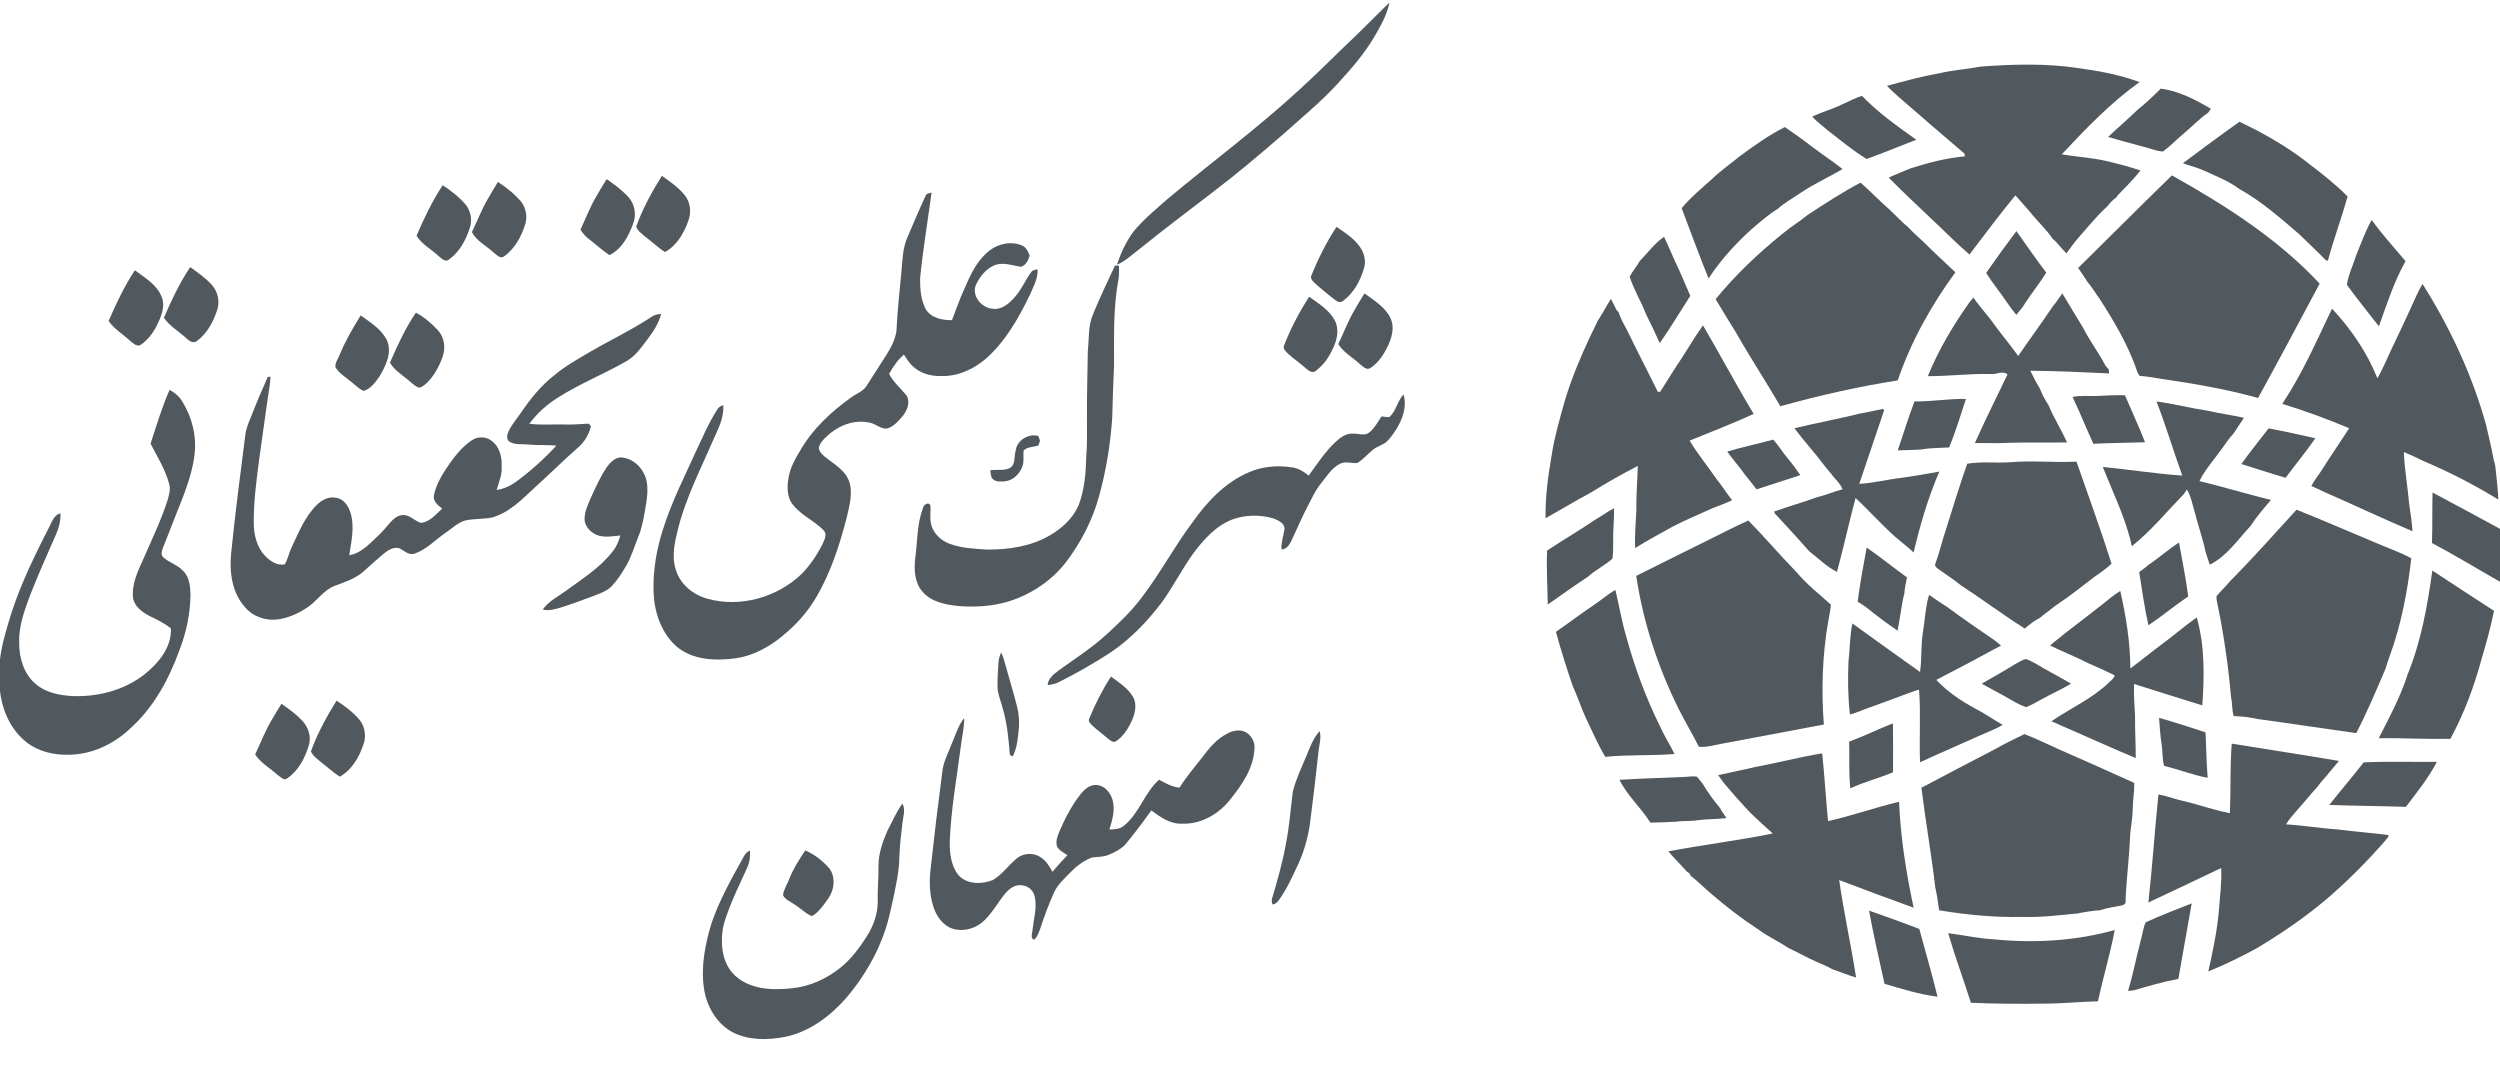
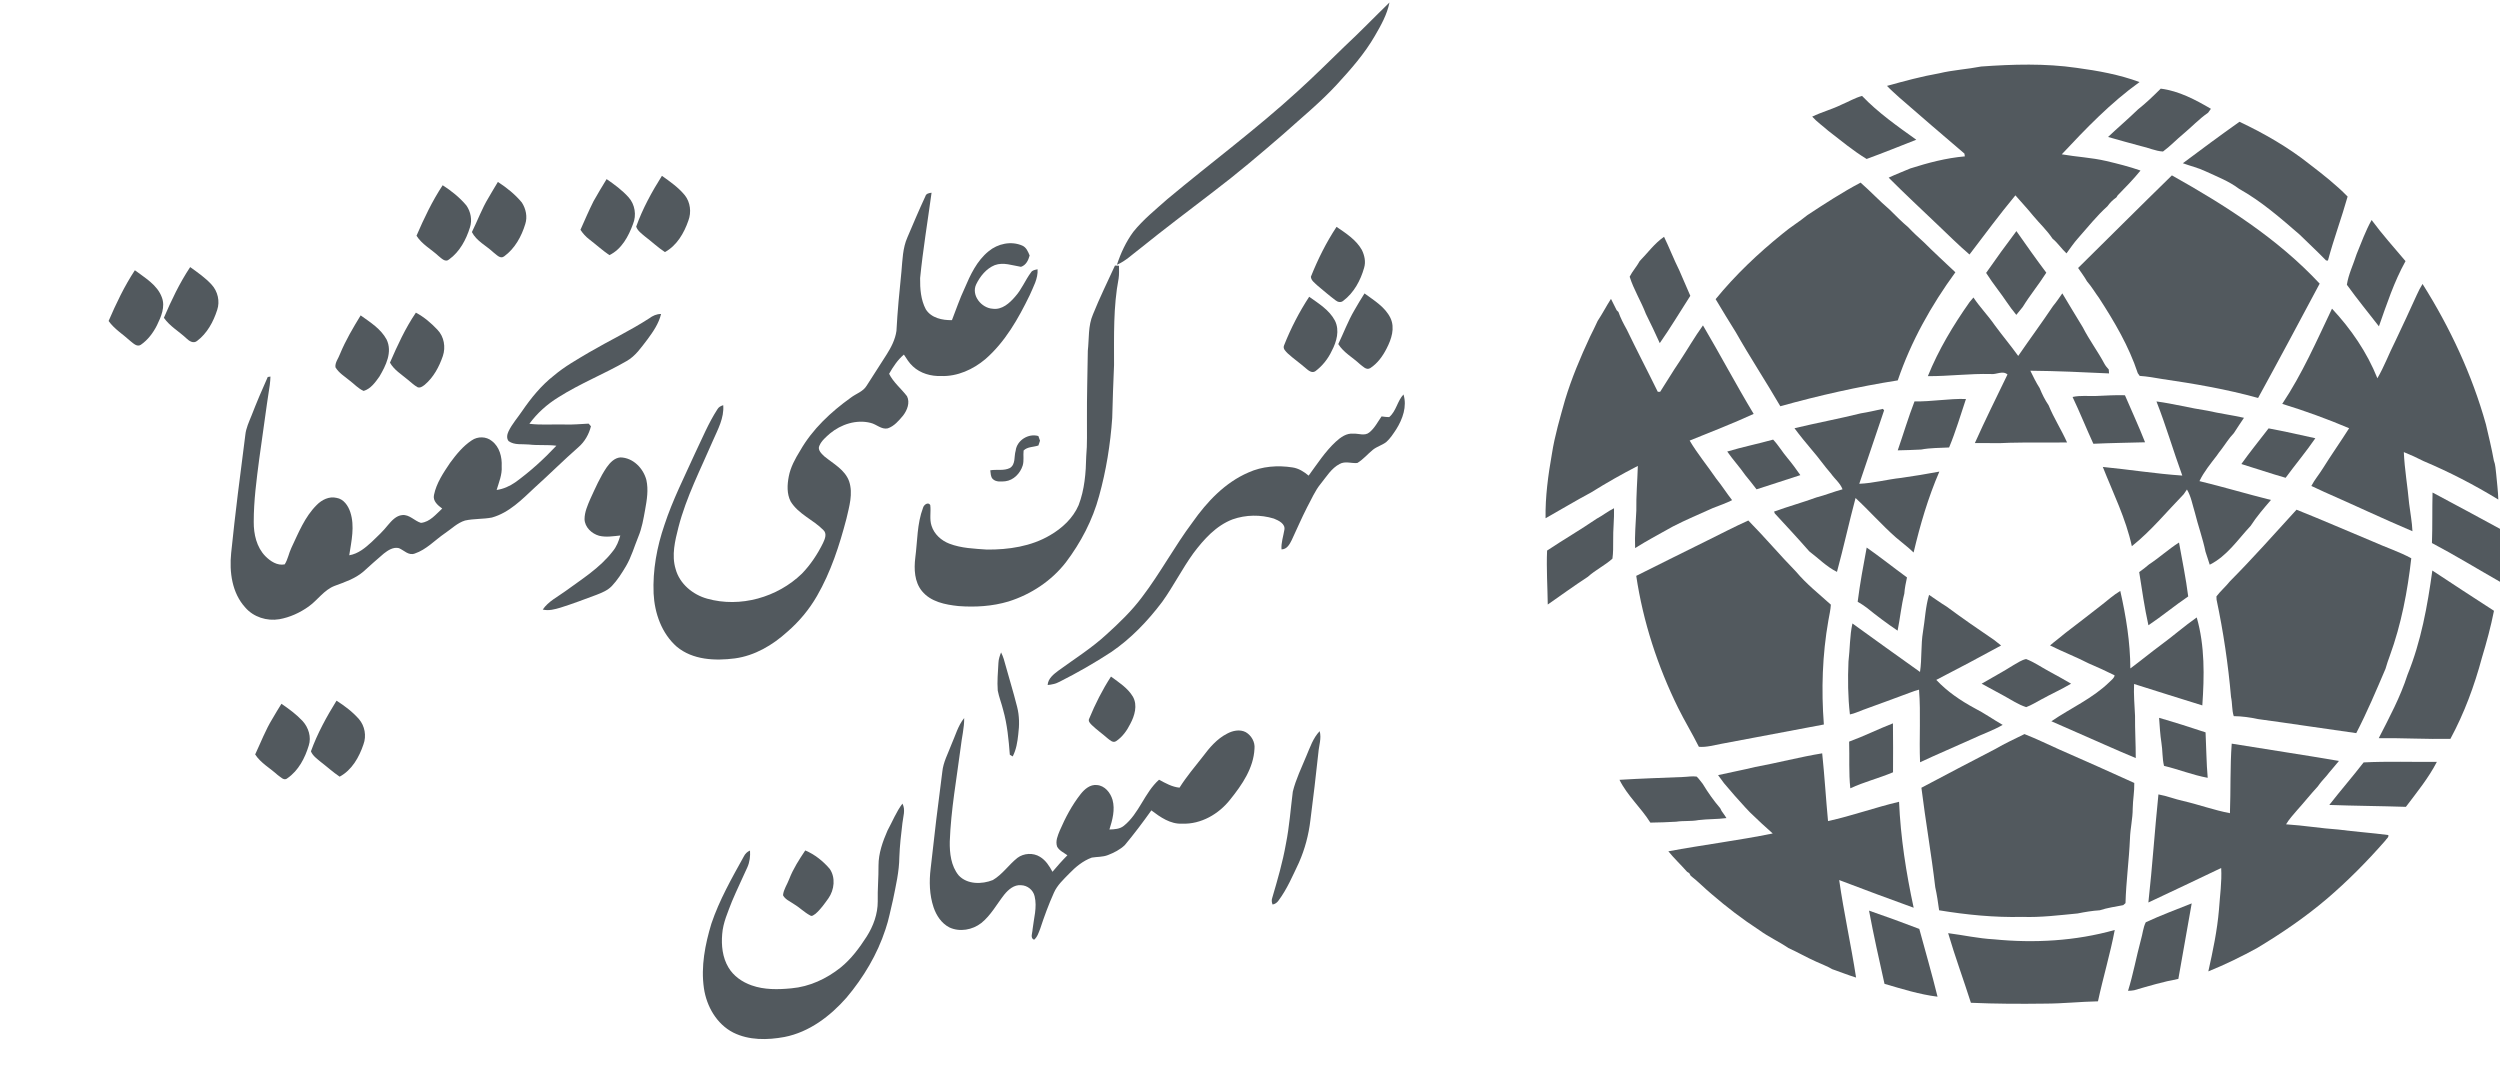
<svg xmlns="http://www.w3.org/2000/svg" width="1753pt" height="750pt" viewBox="0 0 1753 750" version="1.1">
  <g id="#52595eff">
    <path fill="#52595e" opacity="1.00" d=" M 942.69 32.68 C 953.48 22.64 963.71 12.02 974.29 1.75 C 972.64 10.17 968.36 17.73 964.10 25.07 C 956.84 37.70 947.13 48.67 937.32 59.36 C 925.79 71.84 912.60 82.58 900.01 93.92 C 883.87 107.88 867.61 121.71 850.59 134.60 C 833.45 147.75 816.18 160.76 799.36 174.33 C 794.09 178.26 789.32 183.05 783.19 185.65 C 785.86 177.48 789.55 169.55 794.64 162.61 C 801.59 153.94 810.32 146.97 818.57 139.61 C 849.09 114.11 881.12 90.41 910.45 63.51 C 921.45 53.50 932.03 43.05 942.69 32.68 Z" />
    <path fill="#52595e" opacity="1.00" d=" M 1389.19 46.64 C 1411.47 45.05 1433.99 44.37 1456.17 47.58 C 1471.10 49.61 1486.08 52.28 1500.25 57.55 C 1480.00 72.05 1462.68 90.10 1445.71 108.21 C 1456.03 110.02 1466.57 110.48 1476.80 112.87 C 1484.92 114.78 1493.04 116.82 1500.93 119.58 C 1495.95 125.73 1490.39 131.38 1484.87 137.03 C 1484.66 137.37 1484.24 138.05 1484.04 138.39 C 1481.57 140.09 1479.46 142.21 1477.73 144.63 C 1470.15 151.42 1463.87 159.45 1457.12 167.03 C 1454.13 170.35 1451.67 174.08 1449.02 177.67 C 1445.52 174.44 1442.94 170.35 1439.23 167.34 C 1435.36 161.50 1430.19 156.72 1425.73 151.36 C 1421.74 146.41 1417.36 141.79 1413.20 136.98 C 1402.03 150.46 1391.61 164.54 1381.01 178.46 C 1373.19 171.79 1365.96 164.49 1358.49 157.44 C 1347.09 146.50 1335.46 135.79 1324.33 124.57 C 1329.32 122.23 1334.47 120.26 1339.54 118.10 C 1351.98 114.14 1364.70 110.78 1377.74 109.65 C 1377.67 109.16 1377.53 108.18 1377.46 107.70 C 1362.10 94.71 1346.96 81.49 1331.75 68.34 C 1328.86 65.66 1325.87 63.08 1323.14 60.23 C 1335.24 56.88 1347.39 53.57 1359.77 51.40 C 1369.45 49.08 1379.43 48.54 1389.19 46.64 Z" />
    <path fill="#52595e" opacity="1.00" d=" M 1515.11 62.16 C 1527.79 63.74 1539.40 69.91 1550.29 76.29 C 1549.60 77.22 1548.94 78.14 1548.29 79.07 C 1541.98 83.39 1536.77 89.06 1530.90 93.93 C 1526.06 97.93 1521.74 102.54 1516.69 106.25 C 1511.38 105.95 1506.40 103.52 1501.22 102.43 C 1493.54 100.30 1485.81 98.32 1478.18 96.04 C 1485.09 89.49 1492.36 83.32 1499.18 76.70 C 1504.83 72.26 1510.01 67.22 1515.11 62.16 Z" />
    <path fill="#52595e" opacity="1.00" d=" M 1291.30 73.36 C 1296.10 71.37 1300.61 68.64 1305.67 67.26 C 1316.98 79.07 1330.45 88.50 1343.70 97.98 C 1332.11 102.52 1320.57 107.21 1308.88 111.47 C 1299.38 105.71 1290.83 98.55 1282.06 91.78 C 1278.29 88.43 1274.10 85.54 1270.71 81.78 C 1277.40 78.55 1284.63 76.66 1291.30 73.36 Z" />
    <path fill="#52595e" opacity="1.00" d=" M 1530.61 114.46 C 1543.74 104.63 1556.93 94.87 1570.32 85.39 C 1587.72 93.62 1604.57 103.28 1619.66 115.29 C 1628.86 122.35 1638.03 129.51 1646.15 137.83 C 1641.90 152.90 1636.39 167.59 1632.35 182.72 C 1632.02 182.70 1631.36 182.65 1631.03 182.62 C 1625.01 176.40 1618.64 170.52 1612.46 164.46 C 1599.06 152.86 1585.58 141.08 1570.05 132.40 C 1562.95 127.04 1554.58 123.84 1546.57 120.13 C 1541.45 117.68 1535.90 116.40 1530.61 114.46 Z" />
-     <path fill="#52595e" opacity="1.00" d=" M 1219.72 109.71 C 1229.90 102.23 1240.18 94.77 1251.52 89.11 C 1257.95 93.46 1264.28 97.96 1270.41 102.74 C 1277.49 108.15 1284.99 113.00 1292.00 118.53 C 1282.46 124.24 1272.22 128.73 1262.99 134.97 C 1257.52 138.81 1251.52 141.91 1246.55 146.43 C 1241.84 149.24 1237.65 152.84 1233.37 156.24 C 1219.89 167.58 1207.75 180.53 1198.03 195.24 C 1191.45 178.94 1185.42 162.42 1179.18 145.99 C 1185.47 138.38 1193.12 132.09 1200.45 125.52 C 1206.43 119.72 1213.31 115.00 1219.72 109.71 Z" />
    <path fill="#52595e" opacity="1.00" d=" M 1457.17 187.91 C 1479.11 166.28 1500.88 144.48 1522.94 122.97 C 1560.31 143.94 1597.14 167.33 1626.55 198.88 C 1612.26 225.68 1597.98 252.44 1583.37 279.05 C 1561.25 272.90 1538.60 269.04 1515.92 265.73 C 1510.75 264.85 1505.59 263.92 1500.36 263.58 C 1500.03 263.11 1499.36 262.16 1499.02 261.68 C 1492.80 242.85 1482.66 225.63 1471.93 209.07 C 1469.06 205.17 1466.62 200.94 1463.42 197.30 C 1461.57 194.02 1459.29 191.01 1457.17 187.91 Z" />
    <path fill="#52595e" opacity="1.00" d=" M 446.10 158.91 C 450.57 146.35 457.05 134.56 464.14 123.29 C 469.85 127.33 475.68 131.43 480.17 136.87 C 484.10 141.82 484.90 148.82 482.69 154.68 C 479.68 163.43 474.60 172.18 466.25 176.77 C 461.27 173.48 456.93 169.35 452.18 165.76 C 449.89 163.78 447.10 161.90 446.10 158.91 Z" />
    <path fill="#52595e" opacity="1.00" d=" M 425.36 125.59 C 430.84 129.37 436.26 133.34 440.74 138.32 C 445.24 143.30 446.44 150.87 443.88 157.06 C 440.73 165.66 435.91 174.78 427.29 178.90 C 422.35 175.50 417.90 171.45 413.15 167.80 C 410.72 165.97 408.70 163.66 407.01 161.15 C 410.00 154.43 412.90 147.66 416.19 141.09 C 419.20 135.89 422.16 130.67 425.36 125.59 Z" />
    <path fill="#52595e" opacity="1.00" d=" M 342.60 138.57 C 344.81 134.93 346.83 131.17 349.12 127.58 C 355.33 131.60 361.20 136.27 365.92 142.01 C 368.77 146.38 369.96 152.07 368.32 157.10 C 365.68 165.79 361.03 174.26 353.59 179.70 C 350.78 181.93 348.16 178.52 346.00 176.99 C 340.98 172.24 334.15 169.10 330.89 162.73 C 334.88 154.72 337.92 146.22 342.60 138.57 Z" />
    <path fill="#52595e" opacity="1.00" d=" M 1267.40 150.80 C 1279.58 142.82 1291.75 134.84 1304.64 128.05 C 1311.60 134.13 1317.91 140.93 1324.94 146.93 C 1329.24 151.13 1333.41 155.49 1338.04 159.34 C 1341.51 163.02 1345.22 166.46 1348.98 169.84 C 1356.18 177.05 1363.72 183.91 1371.11 190.93 C 1354.18 214.12 1339.96 239.49 1330.71 266.73 C 1302.93 271.10 1275.46 277.30 1248.37 284.86 C 1238.21 267.39 1227.08 250.50 1217.12 232.91 C 1212.25 225.29 1207.69 217.49 1203.00 209.77 C 1216.84 192.80 1232.87 177.63 1249.90 163.89 C 1255.46 159.16 1261.77 155.44 1267.40 150.80 Z" />
    <path fill="#52595e" opacity="1.00" d=" M 310.40 129.89 C 316.54 133.83 322.30 138.45 327.01 144.05 C 330.09 148.43 331.20 154.28 329.54 159.43 C 326.86 168.01 322.38 176.51 314.95 181.87 C 312.29 184.28 309.52 181.08 307.46 179.48 C 302.35 174.71 295.82 171.35 292.06 165.28 C 297.34 153.07 303.06 141.02 310.40 129.89 Z" />
    <path fill="#52595e" opacity="1.00" d=" M 648.84 137.72 C 649.39 135.66 651.39 135.39 653.21 135.14 C 650.51 155.09 647.18 174.96 645.19 195.00 C 645.09 202.40 645.64 210.20 649.17 216.87 C 652.96 222.98 660.80 224.64 667.51 224.48 C 670.41 217.07 672.93 209.51 676.33 202.30 C 680.37 192.76 684.97 182.86 693.20 176.20 C 699.62 170.84 709.06 168.79 716.85 172.23 C 719.69 173.48 720.88 176.49 721.98 179.16 C 721.09 182.47 719.43 185.97 715.91 187.10 C 709.86 186.15 703.60 183.67 697.52 185.91 C 691.56 188.35 687.25 193.73 684.50 199.38 C 680.85 207.09 688.20 216.03 696.08 216.49 C 702.64 217.40 707.95 212.53 711.88 207.93 C 716.44 202.88 718.90 196.41 722.93 191.01 C 723.91 189.37 725.87 189.21 727.55 188.82 C 727.97 195.38 724.48 201.23 722.00 207.06 C 714.06 223.41 704.83 239.74 690.95 251.82 C 682.36 259.05 671.36 264.06 659.96 263.67 C 652.84 263.91 645.38 261.85 640.11 256.89 C 637.50 254.55 635.71 251.52 633.81 248.63 C 629.44 252.34 626.24 257.16 623.45 262.11 C 626.46 268.21 631.96 272.49 636.00 277.84 C 638.23 282.34 636.12 287.58 633.32 291.30 C 630.30 294.89 627.07 298.83 622.48 300.37 C 618.10 301.35 614.59 297.48 610.52 296.54 C 600.52 293.97 589.76 297.51 581.97 303.96 C 579.18 306.44 576.12 308.94 574.59 312.45 C 573.07 315.43 576.04 318.11 578.02 320.00 C 584.34 325.21 592.48 329.32 595.41 337.52 C 598.28 346.12 595.46 355.22 593.52 363.71 C 588.63 382.41 582.60 401.03 572.90 417.85 C 567.44 427.34 560.35 435.86 552.07 443.01 C 541.78 452.35 529.25 459.78 515.29 461.67 C 501.41 463.46 485.73 462.82 474.49 453.42 C 463.95 444.14 458.98 429.94 458.31 416.18 C 457.61 399.86 460.60 383.52 465.90 368.10 C 471.61 350.67 479.96 334.29 487.48 317.60 C 492.43 307.31 496.79 296.65 503.02 287.03 C 503.88 285.44 505.46 284.63 507.13 284.12 C 507.85 293.06 503.38 301.04 499.92 308.94 C 491.30 328.95 481.21 348.48 475.73 369.67 C 473.32 379.18 470.79 389.33 473.75 399.02 C 476.55 409.38 485.80 417.02 495.91 419.80 C 519.10 426.31 545.14 418.88 562.31 402.24 C 568.37 395.96 573.26 388.60 577.10 380.78 C 578.42 377.96 580.07 374.22 577.33 371.66 C 570.23 364.41 559.85 360.55 554.40 351.61 C 551.64 346.24 551.98 339.88 553.08 334.12 C 554.33 327.55 557.59 321.64 561.06 316.02 C 569.66 300.91 582.67 288.81 596.69 278.77 C 600.30 276.00 605.16 274.63 607.63 270.55 C 612.35 263.27 616.94 255.91 621.67 248.63 C 624.89 243.57 627.73 238.06 628.59 232.06 C 629.31 218.13 630.68 204.25 632.09 190.37 C 632.84 182.32 632.93 173.97 636.27 166.45 C 640.37 156.84 644.42 147.19 648.84 137.72 Z" />
    <path fill="#52595e" opacity="1.00" d=" M 1652.45 178.22 C 1655.78 170.17 1658.70 161.90 1662.98 154.28 C 1670.38 164.32 1678.71 173.58 1686.75 183.11 C 1678.73 197.55 1673.57 213.31 1668.10 228.83 C 1660.58 219.13 1652.78 209.64 1645.63 199.67 C 1646.72 192.29 1650.23 185.37 1652.45 178.22 Z" />
    <path fill="#52595e" opacity="1.00" d=" M 937.18 159.07 C 943.75 163.55 950.86 168.08 954.89 175.18 C 956.80 179.02 957.81 183.57 956.52 187.77 C 954.02 196.65 949.37 205.29 941.89 210.92 C 940.25 212.35 938.01 211.85 936.48 210.58 C 932.11 207.30 927.97 203.72 923.78 200.22 C 922.01 198.46 919.29 196.71 919.20 194.03 C 924.07 181.84 929.93 170.04 937.18 159.07 Z" />
    <path fill="#52595e" opacity="1.00" d=" M 1392.67 191.36 C 1399.57 181.46 1406.63 171.68 1413.90 162.05 C 1420.78 171.84 1427.66 181.64 1434.87 191.20 C 1429.66 199.43 1423.42 206.95 1418.33 215.25 C 1416.79 217.07 1415.34 218.95 1413.84 220.79 C 1409.03 215.12 1405.24 208.71 1400.70 202.84 C 1397.90 199.09 1395.16 195.31 1392.67 191.36 Z" />
    <path fill="#52595e" opacity="1.00" d=" M 1149.76 183.06 C 1155.38 177.34 1160.12 170.64 1166.83 166.05 C 1170.56 173.78 1173.65 181.80 1177.48 189.48 C 1180.06 195.46 1182.68 201.43 1185.25 207.42 C 1178.11 218.49 1171.38 229.81 1163.83 240.61 C 1160.75 233.71 1157.47 226.90 1154.11 220.13 C 1150.74 211.26 1145.55 203.09 1142.72 194.03 C 1144.65 190.14 1147.71 186.91 1149.76 183.06 Z" />
    <path fill="#52595e" opacity="1.00" d=" M 781.81 186.21 C 782.74 186.24 783.68 186.28 784.63 186.33 C 784.66 189.27 784.81 192.24 784.39 195.17 C 780.57 215.19 781.19 235.68 781.17 255.96 C 780.59 268.32 780.24 280.69 779.89 293.06 C 778.61 311.54 775.66 329.96 770.69 347.81 C 766.14 364.69 757.89 380.45 747.36 394.34 C 737.26 407.36 722.85 416.83 707.20 421.75 C 695.84 425.15 683.82 425.87 672.05 424.97 C 662.86 424.01 652.63 422.02 646.48 414.47 C 641.16 407.97 640.85 399.05 641.80 391.09 C 643.33 379.41 643.00 367.29 647.21 356.13 C 647.70 354.02 650.79 351.65 652.30 354.13 C 652.90 358.96 651.62 364.00 653.21 368.71 C 655.05 374.57 660.02 379.04 665.65 381.21 C 674.04 384.44 683.15 384.73 692.01 385.36 C 707.23 385.47 723.01 383.17 736.30 375.31 C 744.77 370.40 752.40 363.34 756.32 354.23 C 760.51 343.36 761.44 331.55 761.66 320.00 C 762.48 311.35 762.08 302.66 762.17 293.99 C 762.07 277.97 762.57 261.96 762.78 245.94 C 763.74 237.42 762.88 228.44 766.41 220.41 C 771.07 208.80 776.61 197.58 781.81 186.21 Z" />
    <path fill="#52595e" opacity="1.00" d=" M 114.92 222.84 C 120.18 210.54 125.94 198.44 133.35 187.28 C 138.61 191.06 144.00 194.79 148.40 199.60 C 152.69 204.26 154.35 211.31 152.29 217.34 C 149.62 225.65 145.22 233.82 138.11 239.12 C 135.62 241.09 132.66 239.16 130.78 237.33 C 125.57 232.40 119.08 228.83 114.92 222.84 Z" />
    <path fill="#52595e" opacity="1.00" d=" M 76.15 225.08 C 81.45 212.80 87.20 200.69 94.57 189.50 C 101.65 194.85 110.32 199.75 113.50 208.53 C 116.03 215.18 112.96 222.10 110.07 228.07 C 107.40 233.40 103.68 238.37 98.74 241.77 C 96.11 243.47 93.58 240.84 91.63 239.32 C 86.47 234.57 80.28 230.86 76.15 225.08 Z" />
    <path fill="#52595e" opacity="1.00" d=" M 1694.69 206.69 C 1695.81 204.06 1697.21 201.57 1698.69 199.12 C 1717.95 229.67 1733.41 262.74 1743.13 297.57 C 1745.08 305.98 1747.15 314.37 1748.67 322.87 C 1749.87 325.93 1749.92 329.25 1750.34 332.48 C 1750.88 338.41 1751.64 344.33 1751.81 350.29 C 1735.04 340.01 1717.50 330.96 1699.38 323.32 C 1694.88 320.99 1690.25 318.90 1685.56 317.01 C 1686.08 329.09 1688.21 341.06 1689.28 353.11 C 1690.05 359.57 1691.34 365.98 1691.61 372.50 C 1670.81 363.67 1650.37 353.99 1629.68 344.91 C 1626.69 343.52 1623.69 342.14 1620.72 340.75 C 1622.95 336.43 1626.14 332.72 1628.69 328.60 C 1634.66 319.03 1641.17 309.81 1647.21 300.27 C 1631.87 293.78 1616.22 288.09 1600.31 283.19 C 1614.29 262.22 1624.41 239.10 1635.20 216.42 C 1648.51 230.67 1659.78 247.07 1667.02 265.24 C 1671.84 257.02 1675.12 248.02 1679.44 239.54 C 1684.56 228.61 1689.78 217.72 1694.69 206.69 Z" />
    <path fill="#52595e" opacity="1.00" d=" M 949.64 217.64 C 951.96 213.65 954.26 209.63 956.79 205.75 C 963.49 210.67 971.24 215.25 974.98 222.98 C 978.30 230.01 975.66 237.86 972.32 244.32 C 969.61 249.69 965.91 254.84 960.80 258.14 C 957.99 259.80 955.61 256.80 953.53 255.32 C 948.52 250.61 942.11 247.24 938.40 241.27 C 942.18 233.41 945.21 225.18 949.64 217.64 Z" />
    <path fill="#52595e" opacity="1.00" d=" M 1439.57 214.63 C 1441.95 211.81 1443.96 208.71 1446.10 205.71 C 1450.81 213.68 1455.67 221.57 1460.46 229.50 C 1465.00 238.43 1471.06 246.48 1475.76 255.33 C 1476.54 256.71 1477.60 257.89 1478.66 259.09 C 1478.73 260.00 1478.79 260.92 1478.86 261.84 C 1460.48 260.96 1442.07 260.12 1423.67 259.95 C 1425.69 264.08 1427.69 268.23 1430.19 272.11 C 1431.89 276.32 1433.91 280.43 1436.49 284.19 C 1440.14 293.19 1445.49 301.37 1449.42 310.25 C 1435.98 310.43 1422.55 310.12 1409.12 310.47 C 1401.01 311.01 1392.89 310.53 1384.77 310.68 C 1392.02 294.46 1399.95 278.56 1407.66 262.57 C 1404.20 259.60 1399.90 262.79 1395.97 262.27 C 1381.21 261.88 1366.55 263.84 1351.81 263.76 C 1359.28 245.29 1369.59 228.10 1381.05 211.85 C 1381.93 210.75 1382.84 209.68 1383.77 208.61 C 1388.35 215.47 1394.16 221.39 1398.83 228.18 C 1404.15 235.41 1409.92 242.30 1415.18 249.58 C 1423.21 237.86 1431.66 226.43 1439.57 214.63 Z" />
    <path fill="#52595e" opacity="1.00" d=" M 918.00 208.09 C 924.67 212.85 932.16 217.39 936.08 224.88 C 939.45 231.71 937.25 239.60 933.87 245.96 C 931.26 251.58 927.28 256.59 922.32 260.29 C 919.95 261.91 917.46 259.79 915.71 258.29 C 911.61 254.69 907.10 251.59 903.07 247.93 C 901.61 246.43 899.37 244.56 900.37 242.22 C 905.08 230.28 910.98 218.84 918.00 208.09 Z" />
    <path fill="#52595e" opacity="1.00" d=" M 1120.27 225.04 C 1123.61 220.02 1126.35 214.63 1129.62 209.57 C 1130.99 212.20 1132.29 214.88 1133.61 217.54 C 1133.91 217.84 1134.53 218.43 1134.84 218.73 C 1136.31 223.03 1138.45 227.08 1140.67 231.04 C 1147.72 245.69 1155.27 260.10 1162.42 274.70 C 1162.84 274.71 1163.68 274.74 1164.09 274.75 C 1168.69 267.72 1172.91 260.46 1177.65 253.53 C 1183.21 245.12 1188.22 236.35 1194.12 228.16 C 1206.22 248.70 1217.37 269.80 1229.67 290.23 C 1214.94 297.01 1199.79 302.83 1184.78 308.94 C 1190.31 318.27 1197.28 326.64 1203.39 335.59 C 1207.35 340.45 1210.67 345.78 1214.55 350.71 C 1210.22 352.91 1205.59 354.46 1201.08 356.24 C 1191.71 360.49 1182.20 364.44 1173.05 369.16 C 1164.17 374.12 1155.18 378.90 1146.55 384.31 C 1146.15 375.54 1147.00 366.79 1147.39 358.04 C 1147.22 347.58 1148.15 337.14 1148.45 326.69 C 1137.29 332.42 1126.36 338.64 1115.72 345.28 C 1104.91 351.04 1094.44 357.41 1083.75 363.39 C 1083.50 348.23 1085.57 333.17 1088.19 318.28 C 1090.19 305.41 1093.93 292.90 1097.43 280.37 C 1102.03 265.17 1108.22 250.51 1114.92 236.13 C 1116.81 232.48 1118.51 228.74 1120.27 225.04 Z" />
    <path fill="#52595e" opacity="1.00" d=" M 291.62 219.23 C 297.33 222.25 302.35 226.55 306.76 231.24 C 311.39 236.04 312.64 243.43 310.52 249.66 C 307.94 257.22 303.98 264.61 297.79 269.83 C 296.39 270.87 294.57 272.31 292.74 271.49 C 290.21 270.06 288.13 267.98 285.87 266.19 C 281.48 262.50 276.34 259.41 273.44 254.28 C 278.70 242.20 284.20 230.16 291.62 219.23 Z" />
    <path fill="#52595e" opacity="1.00" d=" M 455.26 223.21 C 457.67 221.41 460.47 220.12 463.54 220.17 C 461.95 226.83 458.02 232.54 454.01 237.96 C 449.68 243.55 445.65 249.68 439.32 253.21 C 423.72 262.23 406.82 268.87 391.59 278.55 C 383.70 283.41 376.66 289.66 371.20 297.16 C 379.41 298.17 387.72 297.43 395.97 297.66 C 401.58 297.88 407.16 297.30 412.76 297.05 C 413.16 297.51 413.97 298.43 414.37 298.89 C 412.97 304.53 409.98 309.79 405.55 313.60 C 395.10 322.75 385.28 332.60 374.95 341.88 C 366.01 350.23 357.05 359.51 344.90 362.90 C 338.69 364.09 332.26 363.63 326.08 364.99 C 320.64 366.65 316.58 370.87 311.95 373.95 C 304.95 378.73 298.99 385.42 290.78 388.16 C 286.46 389.72 283.34 385.88 279.73 384.36 C 275.76 383.38 272.12 385.83 269.13 388.15 C 264.22 392.24 259.54 396.60 254.76 400.85 C 249.00 405.78 241.70 408.20 234.71 410.79 C 227.20 413.63 222.75 420.80 216.39 425.32 C 210.26 429.68 203.22 432.90 195.79 434.21 C 187.13 435.65 177.73 432.69 171.97 425.96 C 162.66 415.77 160.75 401.10 162.08 387.86 C 164.91 360.21 168.43 332.62 172.01 305.05 C 172.49 300.24 174.59 295.84 176.37 291.41 C 179.91 282.28 183.72 273.26 187.75 264.34 C 188.22 264.27 189.16 264.12 189.64 264.05 C 189.54 266.03 189.46 268.02 189.16 269.99 C 186.47 287.20 184.31 304.49 181.79 321.72 C 179.88 336.40 177.90 351.13 177.92 365.95 C 177.86 374.54 179.91 383.74 186.11 390.04 C 189.62 393.55 194.41 396.77 199.63 395.74 C 201.87 392.23 202.50 387.98 204.27 384.25 C 209.28 373.71 213.65 362.44 222.10 354.08 C 225.64 350.47 230.79 347.85 235.94 349.10 C 241.00 349.88 244.14 354.62 245.63 359.13 C 248.87 368.99 246.41 379.42 244.89 389.36 C 251.23 388.32 256.25 384.06 260.81 379.84 C 264.74 376.10 268.73 372.37 272.10 368.10 C 274.71 365.05 277.76 361.59 282.01 361.17 C 287.11 360.64 290.59 365.27 295.17 366.64 C 301.52 366.01 305.67 360.59 310.08 356.60 C 307.03 354.36 303.33 351.31 304.32 347.03 C 306.01 338.72 310.92 331.51 315.58 324.57 C 319.92 318.69 324.63 312.82 330.80 308.77 C 334.96 305.89 340.93 305.95 344.87 309.21 C 350.30 313.28 352.11 320.52 351.78 327.01 C 352.20 332.78 349.84 338.16 348.24 343.57 C 352.97 342.91 357.38 340.92 361.28 338.22 C 371.74 330.66 381.31 321.94 390.14 312.54 C 383.75 311.71 377.29 312.45 370.89 311.69 C 366.15 311.21 360.78 312.29 356.66 309.32 C 355.02 307.37 355.57 304.59 356.57 302.48 C 359.06 297.25 362.99 292.92 366.19 288.13 C 372.48 278.96 379.60 270.21 388.41 263.34 C 395.94 256.94 404.60 252.14 413.05 247.10 C 427.01 238.94 441.67 232.01 455.26 223.21 Z" />
    <path fill="#52595e" opacity="1.00" d=" M 238.42 248.20 C 242.32 238.71 247.56 229.89 252.89 221.15 C 259.57 225.95 267.07 230.60 271.07 238.05 C 275.34 246.85 270.56 256.38 266.05 264.02 C 263.18 268.05 259.95 272.67 254.99 274.12 C 251.20 272.49 248.43 269.28 245.17 266.85 C 241.68 263.97 237.58 261.52 235.22 257.54 C 234.80 254.16 237.35 251.27 238.42 248.20 Z" />
-     <path fill="#52595e" opacity="1.00" d=" M 118.92 273.38 C 122.45 275.29 125.66 277.88 127.72 281.38 C 134.68 292.46 138.06 305.93 136.37 318.97 C 134.45 335.27 127.43 350.29 121.60 365.44 C 119.24 371.78 116.60 378.02 114.18 384.33 C 113.46 386.31 112.59 388.93 114.37 390.64 C 118.39 394.49 124.19 395.86 128.05 399.95 C 132.81 404.22 133.46 411.04 133.57 417.05 C 133.39 430.28 130.69 443.43 125.88 455.74 C 118.40 476.60 107.37 496.74 90.54 511.52 C 79.30 521.93 64.48 528.88 49.03 529.20 C 38.32 529.62 27.07 527.18 18.54 520.42 C 7.56 511.80 1.46 498.09 0.00 484.44 L 0.00 462.29 C 1.36 450.99 4.85 440.08 8.19 429.25 C 14.97 408.54 24.62 388.95 34.46 369.56 C 36.46 365.88 37.82 361.12 42.38 359.90 C 42.64 365.14 41.29 370.30 39.14 375.05 C 32.85 389.19 26.63 403.37 20.95 417.77 C 17.03 428.43 12.98 439.46 13.46 451.00 C 13.43 461.57 16.85 472.87 25.24 479.80 C 32.35 485.82 41.92 487.58 50.97 488.09 C 70.28 488.80 90.38 483.11 104.82 469.87 C 113.16 462.45 120.36 452.30 119.84 440.64 C 115.36 437.00 110.16 434.47 104.98 432.00 C 99.80 429.32 94.21 425.34 93.27 419.15 C 92.24 408.84 97.21 399.34 101.30 390.23 C 106.90 377.32 113.05 364.61 117.34 351.18 C 118.37 347.60 119.61 343.83 118.82 340.08 C 116.20 329.69 110.45 320.54 105.58 311.12 C 109.70 298.43 113.52 285.60 118.92 273.38 Z" />
    <path fill="#52595e" opacity="1.00" d=" M 1470.05 277.65 C 1476.69 277.39 1483.35 276.92 1490.01 277.15 C 1494.70 288.15 1499.77 298.99 1504.12 310.13 C 1492.03 310.48 1479.94 310.61 1467.86 311.17 C 1462.86 300.29 1458.42 289.16 1453.28 278.36 C 1458.78 277.12 1464.45 277.89 1470.05 277.65 Z" />
    <path fill="#52595e" opacity="1.00" d=" M 974.14 292.44 C 979.07 288.27 979.77 281.22 984.13 276.59 C 986.72 285.03 983.54 293.86 979.04 301.03 C 976.93 304.18 974.88 307.47 972.01 309.99 C 969.09 312.21 965.40 313.14 962.55 315.47 C 958.89 318.47 955.83 322.23 951.73 324.66 C 947.62 325.03 943.20 323.15 939.36 325.34 C 933.57 328.34 930.15 334.22 926.16 339.13 C 922.05 344.07 919.65 350.05 916.58 355.62 C 912.72 363.19 909.36 370.99 905.77 378.68 C 904.27 381.66 902.45 385.19 898.60 385.24 C 898.24 380.61 899.84 376.19 900.57 371.68 C 901.55 367.30 896.56 364.97 893.24 363.63 C 883.91 360.76 873.54 360.92 864.33 364.16 C 852.71 368.57 844.14 378.17 836.85 387.86 C 828.91 398.84 822.82 411.02 814.93 422.03 C 804.83 435.42 793.07 447.77 779.15 457.24 C 767.51 464.84 755.43 471.76 743.02 478.02 C 740.43 479.44 737.52 480.06 734.61 480.34 C 734.91 475.71 738.80 472.79 742.18 470.22 C 753.53 461.93 765.53 454.43 775.89 444.86 C 784.80 436.79 793.53 428.41 800.75 418.74 C 813.57 401.93 823.52 383.15 836.20 366.23 C 846.31 351.85 858.97 338.38 875.39 331.31 C 885.02 326.93 895.94 326.14 906.30 327.76 C 910.60 328.39 914.35 330.77 917.62 333.51 C 923.64 325.30 929.20 316.60 936.73 309.66 C 940.07 306.58 944.22 303.60 949.03 304.09 C 952.71 303.88 956.99 305.90 960.16 303.22 C 963.90 300.25 966.05 295.84 968.76 291.99 C 970.53 292.20 972.32 292.50 974.14 292.44 Z" />
    <path fill="#52595e" opacity="1.00" d=" M 1342.45 281.46 C 1354.52 281.70 1366.46 279.41 1378.53 279.77 C 1374.72 291.12 1371.32 302.69 1366.71 313.77 C 1360.16 314.11 1353.55 314.00 1347.09 315.22 C 1341.62 315.58 1336.15 315.60 1330.69 315.78 C 1334.64 304.36 1338.10 292.74 1342.45 281.46 Z" />
    <path fill="#52595e" opacity="1.00" d=" M 1512.11 281.49 C 1524.13 283.10 1535.89 286.20 1547.88 287.98 C 1556.36 289.92 1565.00 291.06 1573.48 292.96 C 1571.16 296.58 1568.61 300.04 1566.38 303.71 C 1562.90 307.28 1560.34 311.60 1557.32 315.54 C 1556.30 316.76 1555.37 318.04 1554.50 319.36 C 1550.10 325.12 1545.39 330.78 1542.25 337.36 C 1559.06 341.43 1575.62 346.40 1592.39 350.58 C 1587.40 356.41 1582.33 362.23 1578.18 368.70 C 1569.17 378.31 1561.62 389.93 1549.46 395.97 C 1548.39 392.97 1547.61 389.88 1546.51 386.91 C 1544.59 377.51 1541.26 368.49 1538.98 359.19 C 1537.32 353.82 1536.40 348.12 1533.49 343.23 C 1532.71 344.33 1531.95 345.43 1531.22 346.54 C 1519.26 358.85 1508.33 372.26 1494.85 383.00 C 1490.66 363.60 1481.72 345.78 1474.49 327.42 C 1493.08 329.23 1511.57 332.21 1530.22 333.47 C 1523.95 316.23 1518.82 298.56 1512.11 281.49 Z" />
    <path fill="#52595e" opacity="1.00" d=" M 1304.78 289.84 C 1309.98 289.02 1315.12 287.81 1320.27 286.70 C 1320.49 286.95 1320.92 287.45 1321.14 287.71 C 1315.43 304.91 1309.46 322.03 1303.72 339.23 C 1313.64 338.83 1323.26 336.15 1333.11 335.10 C 1342.05 333.79 1350.98 332.39 1359.87 330.69 C 1351.98 348.95 1346.39 368.09 1341.82 387.42 C 1337.93 383.60 1333.50 380.41 1329.40 376.85 C 1319.51 368.12 1310.78 358.16 1301.11 349.21 C 1296.52 366.42 1292.74 383.83 1288.08 401.01 C 1280.76 397.40 1275.09 391.45 1268.65 386.60 C 1260.76 377.59 1252.59 368.79 1244.47 360.00 C 1244.35 359.68 1244.10 359.04 1243.98 358.72 C 1253.77 355.15 1263.84 352.39 1273.63 348.81 C 1279.84 347.22 1285.79 344.76 1291.99 343.11 C 1290.37 338.74 1286.50 335.85 1283.91 332.11 C 1279.19 326.77 1275.20 320.85 1270.49 315.50 C 1266.30 310.52 1262.14 305.52 1258.29 300.27 C 1273.73 296.57 1289.37 293.66 1304.78 289.84 Z" />
    <path fill="#52595e" opacity="1.00" d=" M 1571.63 325.38 C 1577.70 316.82 1584.37 308.71 1590.74 300.37 C 1601.72 302.42 1612.62 304.87 1623.52 307.30 C 1616.98 316.84 1609.51 325.71 1602.68 335.03 C 1592.25 332.07 1582.00 328.53 1571.63 325.38 Z" />
    <path fill="#52595e" opacity="1.00" d=" M 712.19 316.02 C 713.01 308.75 721.19 303.67 728.11 305.76 C 728.48 306.84 728.86 307.93 729.26 309.02 C 728.87 310.13 728.50 311.25 728.14 312.37 C 724.70 313.57 720.45 313.17 717.75 315.90 C 717.36 319.39 718.14 322.99 717.12 326.41 C 715.40 331.88 710.77 336.77 704.88 337.47 C 701.95 337.68 698.44 338.14 696.13 335.88 C 694.53 334.28 694.72 331.83 694.38 329.77 C 698.94 329.01 703.89 330.30 708.17 328.16 C 712.30 325.55 710.93 320.07 712.19 316.02 Z" />
    <path fill="#52595e" opacity="1.00" d=" M 1211.13 316.62 C 1221.73 313.42 1232.63 311.24 1243.31 308.25 C 1247.15 312.29 1249.91 317.17 1253.55 321.39 C 1256.71 325.15 1259.58 329.14 1262.40 333.16 C 1252.20 336.60 1241.89 339.70 1231.69 343.12 C 1229.22 339.75 1226.53 336.57 1223.92 333.33 C 1219.92 327.56 1215.14 322.38 1211.13 316.62 Z" />
    <path fill="#52595e" opacity="1.00" d=" M 425.48 327.59 C 427.77 324.39 430.86 321.06 435.03 320.74 C 443.87 320.91 451.07 328.31 453.23 336.52 C 454.78 343.41 453.61 350.51 452.37 357.35 C 451.21 363.80 450.12 370.33 447.57 376.40 C 444.75 383.29 442.73 390.54 438.94 396.99 C 436.00 401.93 432.91 406.86 428.92 411.02 C 426.01 414.03 422.04 415.62 418.22 417.11 C 409.87 420.21 401.55 423.40 393.05 426.06 C 389.02 427.26 384.77 428.44 380.57 427.43 C 384.52 421.62 391.02 418.52 396.53 414.47 C 408.17 405.95 420.73 398.16 429.65 386.58 C 432.33 383.39 433.84 379.45 434.97 375.49 C 430.04 375.98 424.96 376.88 420.08 375.67 C 414.89 374.20 410.07 369.71 409.88 364.07 C 409.89 359.05 412.00 354.38 413.93 349.85 C 417.44 342.27 420.74 334.52 425.48 327.59 Z" />
-     <path fill="#52595e" opacity="1.00" d=" M 1379.41 325.18 C 1389.52 323.41 1399.84 324.86 1410.03 324.08 C 1425.35 322.80 1440.70 324.51 1456.03 323.68 C 1464.30 347.51 1473.03 371.21 1480.63 395.27 C 1476.77 398.92 1472.33 401.85 1468.02 404.92 C 1460.22 410.84 1452.63 417.06 1444.46 422.48 C 1440.89 424.88 1437.57 427.62 1434.16 430.23 C 1432.84 431.14 1431.60 432.15 1430.44 433.23 C 1426.48 435.12 1423.12 437.98 1419.74 440.73 C 1404.46 431.05 1389.95 420.22 1374.83 410.31 C 1369.95 406.40 1364.76 402.91 1359.62 399.36 C 1358.39 398.38 1356.15 397.06 1357.10 395.17 C 1360.03 387.33 1361.77 379.12 1364.54 371.22 C 1369.35 355.83 1374.05 340.38 1379.41 325.18 Z" />
    <path fill="#52595e" opacity="1.00" d=" M 1705.70 345.36 C 1721.52 353.75 1737.26 362.28 1753.00 370.83 L 1753.00 407.95 C 1737.09 398.91 1721.48 389.30 1705.28 380.78 C 1705.70 368.98 1705.40 357.16 1705.70 345.36 Z" />
    <path fill="#52595e" opacity="1.00" d=" M 1119.47 363.80 C 1123.69 361.53 1127.46 358.52 1131.75 356.37 C 1131.96 363.91 1131.02 371.44 1131.16 378.99 C 1131.16 383.23 1131.23 387.51 1130.64 391.72 C 1125.34 396.51 1118.73 399.61 1113.44 404.43 C 1103.89 410.67 1094.64 417.37 1085.29 423.90 C 1085.12 411.28 1084.28 398.68 1084.82 386.06 C 1096.24 378.44 1108.14 371.55 1119.47 363.80 Z" />
    <path fill="#52595e" opacity="1.00" d=" M 1563.64 407.60 C 1579.74 391.40 1594.94 374.23 1610.32 357.40 C 1628.40 364.59 1646.23 372.43 1664.21 379.89 C 1673.01 383.87 1682.28 386.83 1690.79 391.46 C 1688.17 414.65 1683.78 437.73 1675.78 459.71 C 1674.66 462.75 1673.59 465.82 1672.72 468.95 C 1666.24 484.13 1659.80 499.39 1652.20 514.07 C 1629.28 510.87 1606.41 507.35 1583.47 504.24 C 1577.83 503.03 1572.07 502.22 1566.30 502.16 C 1564.91 497.82 1565.37 493.17 1564.40 488.76 C 1562.40 465.82 1559.02 442.98 1554.25 420.46 C 1554.23 419.90 1554.19 418.76 1554.17 418.19 C 1557.03 414.41 1560.69 411.32 1563.64 407.60 Z" />
    <path fill="#52595e" opacity="1.00" d=" M 1197.73 378.73 C 1207.11 374.11 1216.38 369.26 1225.92 364.97 C 1237.42 376.64 1248.00 389.20 1259.45 400.92 C 1266.66 409.52 1275.51 416.50 1283.80 423.99 C 1283.57 427.74 1282.70 431.42 1282.05 435.11 C 1277.82 459.15 1277.03 483.70 1278.89 508.02 C 1254.84 512.57 1230.79 517.03 1206.75 521.62 C 1201.63 522.53 1196.49 524.12 1191.25 523.65 C 1186.67 514.45 1181.30 505.66 1176.74 496.45 C 1162.36 467.29 1152.13 435.97 1147.33 403.79 C 1164.07 395.32 1180.95 387.13 1197.73 378.73 Z" />
    <path fill="#52595e" opacity="1.00" d=" M 1506.91 395.76 C 1514.18 391.01 1520.57 385.05 1527.92 380.42 C 1530.17 392.99 1532.77 405.53 1534.37 418.22 C 1524.86 424.65 1516.03 432.06 1506.47 438.43 C 1503.74 426.12 1501.96 413.60 1500.00 401.14 C 1502.36 399.43 1504.72 397.71 1506.91 395.76 Z" />
    <path fill="#52595e" opacity="1.00" d=" M 1308.92 383.94 C 1318.53 390.67 1327.71 397.98 1337.18 404.90 C 1336.38 408.62 1335.58 412.36 1335.32 416.17 C 1333.17 424.73 1332.35 433.57 1330.60 442.21 C 1323.13 437.18 1315.91 431.76 1308.91 426.09 C 1306.91 424.55 1304.76 423.23 1302.60 421.95 C 1304.20 409.21 1306.56 396.57 1308.92 383.94 Z" />
    <path fill="#52595e" opacity="1.00" d=" M 1688.15 473.14 C 1697.64 449.84 1702.15 424.87 1705.56 400.05 C 1719.89 409.57 1734.33 418.94 1748.78 428.29 C 1746.58 439.42 1743.59 450.38 1740.31 461.23 C 1735.04 480.90 1727.92 500.14 1718.23 518.08 C 1701.47 518.41 1684.73 517.43 1667.98 517.60 C 1675.39 503.13 1683.16 488.69 1688.15 473.14 Z" />
-     <path fill="#52595e" opacity="1.00" d=" M 1117.42 424.35 C 1122.62 420.93 1127.27 416.70 1132.72 413.67 C 1135.32 424.60 1137.18 435.70 1140.36 446.50 C 1146.25 467.95 1153.92 488.93 1163.81 508.86 C 1166.78 515.73 1170.97 521.97 1174.16 528.72 C 1158.02 529.98 1141.76 529.10 1125.63 530.68 C 1120.55 522.25 1116.66 513.18 1112.41 504.33 C 1108.77 496.66 1106.26 488.51 1102.71 480.82 C 1098.46 468.33 1094.46 455.75 1091.01 443.02 C 1099.89 436.90 1108.47 430.37 1117.42 424.35 Z" />
    <path fill="#52595e" opacity="1.00" d=" M 1473.86 424.05 C 1478.11 420.77 1482.09 417.11 1486.74 414.37 C 1490.79 432.21 1493.72 450.37 1493.80 468.71 C 1501.04 463.36 1507.99 457.62 1515.22 452.26 C 1523.75 446.03 1531.68 439.01 1540.35 432.95 C 1546.09 452.95 1545.68 474.06 1544.27 494.63 C 1528.30 489.70 1512.35 484.64 1496.41 479.61 C 1496.07 487.07 1496.74 494.52 1497.09 501.97 C 1497.00 511.84 1497.62 521.69 1497.59 531.56 C 1490.20 528.57 1482.94 525.27 1475.63 522.10 C 1463.20 516.72 1450.87 511.11 1438.43 505.75 C 1451.93 496.52 1467.30 489.81 1479.13 478.26 C 1480.46 476.82 1482.46 475.63 1482.77 473.54 C 1476.79 470.59 1470.74 467.76 1464.60 465.18 C 1455.74 460.60 1446.40 457.06 1437.50 452.58 C 1441.05 449.49 1444.89 446.75 1448.47 443.68 C 1456.99 437.22 1465.41 430.61 1473.86 424.05 Z" />
    <path fill="#52595e" opacity="1.00" d=" M 1352.66 417.12 C 1356.77 419.82 1360.72 422.77 1364.94 425.32 C 1375.91 433.42 1387.12 441.21 1398.42 448.85 C 1399.97 450.13 1401.57 451.37 1403.16 452.63 C 1388.11 460.84 1372.97 468.89 1357.72 476.74 C 1365.37 484.88 1374.69 491.23 1384.48 496.53 C 1391.34 500.02 1397.61 504.49 1404.29 508.30 C 1397.31 512.34 1389.61 514.92 1382.35 518.39 C 1370.38 523.83 1358.25 528.91 1346.35 534.50 C 1345.64 517.54 1346.95 500.51 1345.63 483.59 C 1343.55 484.14 1341.50 484.80 1339.51 485.59 C 1328.54 489.75 1317.50 493.68 1306.50 497.72 C 1303.39 498.84 1300.41 500.34 1297.16 500.96 C 1295.74 488.68 1295.63 476.28 1296.15 463.93 C 1297.23 455.03 1296.97 445.96 1298.93 437.17 C 1314.66 448.58 1330.48 459.89 1346.31 471.17 C 1347.72 461.80 1346.83 452.24 1348.41 442.87 C 1349.85 434.29 1350.13 425.49 1352.66 417.12 Z" />
    <path fill="#52595e" opacity="1.00" d=" M 700.10 464.83 C 700.20 462.27 701.02 459.83 701.95 457.47 C 702.64 458.95 703.37 460.45 703.82 462.05 C 706.88 473.28 710.39 484.40 713.22 495.70 C 714.82 501.99 714.85 508.56 714.00 514.96 C 713.44 520.25 712.60 525.63 710.11 530.41 C 709.61 530.11 708.60 529.52 708.09 529.23 C 707.28 518.66 706.30 508.04 703.41 497.80 C 702.30 493.23 700.50 488.84 699.62 484.22 C 699.12 477.76 699.76 471.29 700.10 464.83 Z" />
    <path fill="#52595e" opacity="1.00" d=" M 1411.94 466.33 C 1414.77 464.79 1417.50 462.77 1420.71 462.12 C 1426.26 464.25 1431.17 467.68 1436.37 470.51 C 1441.69 473.40 1447.00 476.32 1452.24 479.39 C 1445.49 483.43 1438.28 486.61 1431.41 490.42 C 1427.89 492.28 1424.51 494.45 1420.77 495.84 C 1415.19 494.08 1410.28 490.68 1405.17 487.91 C 1399.96 485.07 1394.71 482.29 1389.53 479.41 C 1396.98 475.02 1404.63 470.96 1411.94 466.33 Z" />
    <path fill="#52595e" opacity="1.00" d=" M 763.76 503.87 C 767.98 493.63 772.99 483.71 779.02 474.41 C 784.62 478.53 790.83 482.46 794.44 488.59 C 797.78 494.67 795.61 501.87 792.55 507.58 C 790.22 512.27 787.04 516.74 782.64 519.68 C 780.36 521.23 778.20 518.86 776.48 517.59 C 772.93 514.45 769.02 511.74 765.62 508.45 C 764.45 507.25 762.77 505.68 763.76 503.87 Z" />
    <path fill="#52595e" opacity="1.00" d=" M 218.02 526.83 C 222.53 514.33 228.99 502.60 235.97 491.31 C 241.70 494.99 247.24 499.12 251.74 504.28 C 255.82 509.06 257.05 516.02 254.87 521.91 C 251.86 530.90 246.78 539.97 238.16 544.60 C 233.48 541.46 229.33 537.64 224.87 534.23 C 222.32 532.06 219.32 530.04 218.02 526.83 Z" />
    <path fill="#52595e" opacity="1.00" d=" M 197.35 493.49 C 202.64 497.11 207.84 500.93 212.23 505.64 C 216.32 510.15 218.44 516.85 216.50 522.77 C 213.84 531.55 209.31 540.31 201.60 545.65 C 199.17 547.90 196.60 544.62 194.56 543.32 C 189.33 538.58 182.84 535.06 178.92 529.02 C 182.87 520.63 186.16 511.89 191.03 503.97 C 193.09 500.45 195.15 496.93 197.35 493.49 Z" />
    <path fill="#52595e" opacity="1.00" d=" M 667.11 522.11 C 669.93 515.84 671.70 508.88 676.09 503.47 C 676.18 510.44 674.36 517.23 673.62 524.14 C 670.79 546.06 666.78 567.89 665.98 590.02 C 665.83 598.24 666.82 607.20 672.20 613.79 C 678.18 620.27 688.49 620.17 696.17 617.10 C 702.93 613.15 707.34 606.33 713.43 601.53 C 717.91 598.18 724.45 597.83 729.22 600.79 C 733.23 603.20 735.83 607.25 737.98 611.30 C 741.35 607.32 744.79 603.41 748.47 599.72 C 745.96 597.87 742.76 596.51 741.25 593.65 C 739.92 589.80 741.71 585.88 743.14 582.35 C 747.05 573.33 751.67 564.53 757.78 556.78 C 760.51 553.33 764.40 549.96 769.12 550.47 C 774.67 550.85 778.64 555.82 780.10 560.82 C 782.02 567.79 780.03 574.98 777.92 581.65 C 781.40 581.53 785.19 581.38 788.02 579.07 C 798.84 570.42 802.48 555.85 812.72 546.73 C 817.25 549.17 821.85 551.81 827.08 552.31 C 831.92 544.59 837.85 537.63 843.46 530.47 C 848.13 524.22 853.37 518.03 860.45 514.43 C 864.37 512.31 869.41 511.22 873.54 513.40 C 877.49 515.71 880.14 520.33 879.65 524.96 C 879.01 538.59 870.91 550.33 862.64 560.61 C 854.63 570.81 842.18 578.06 828.95 577.56 C 820.67 577.98 813.61 572.99 807.33 568.24 C 801.40 576.58 795.24 584.76 788.69 592.62 C 785.36 595.79 781.13 597.94 776.87 599.58 C 773.25 601.01 769.32 600.72 765.56 601.35 C 759.37 603.60 754.18 607.92 749.66 612.62 C 745.71 616.70 741.34 620.66 739.01 625.97 C 735.31 634.18 732.21 642.64 729.40 651.19 C 728.31 653.92 727.46 657.01 725.09 658.95 C 722.13 657.75 724.02 654.08 724.03 651.73 C 724.88 644.03 727.36 636.16 725.47 628.45 C 724.49 624.07 720.44 620.82 715.98 620.71 C 711.10 620.24 707.12 623.74 704.24 627.24 C 698.97 633.94 694.86 641.76 688.13 647.19 C 681.94 652.07 672.91 653.71 665.67 650.28 C 660.17 647.45 656.55 641.92 654.61 636.18 C 651.70 627.45 651.47 618.04 652.58 608.98 C 655.04 586.36 657.77 563.77 660.74 541.22 C 661.38 534.43 664.77 528.39 667.11 522.11 Z" />
    <path fill="#52595e" opacity="1.00" d=" M 1513.95 503.34 C 1524.89 506.49 1535.74 509.94 1546.54 513.53 C 1547.08 524.15 1547.10 534.80 1548.04 545.40 C 1537.60 543.49 1527.70 539.49 1517.40 537.02 C 1516.12 531.74 1516.48 526.26 1515.60 520.92 C 1514.68 515.10 1514.39 509.21 1513.95 503.34 Z" />
    <path fill="#52595e" opacity="1.00" d=" M 1296.61 520.03 C 1307.04 516.22 1316.99 511.23 1327.33 507.21 C 1327.46 518.65 1327.47 530.10 1327.39 541.53 C 1317.57 545.67 1307.12 548.25 1297.44 552.77 C 1296.28 541.89 1296.95 530.94 1296.61 520.03 Z" />
    <path fill="#52595e" opacity="1.00" d=" M 916.04 530.03 C 918.64 524.01 920.70 517.52 925.35 512.69 C 926.76 517.72 924.82 522.78 924.44 527.81 C 922.80 543.61 920.84 559.37 918.85 575.13 C 917.65 585.36 914.98 595.43 910.82 604.86 C 906.47 613.98 902.52 623.40 896.44 631.55 C 895.45 632.94 894.03 633.99 892.33 634.25 C 891.65 632.64 891.54 630.96 892.17 629.34 C 895.81 616.91 899.46 604.45 901.69 591.67 C 904.12 579.60 904.96 567.29 906.52 555.09 C 908.66 546.39 912.65 538.29 916.04 530.03 Z" />
    <path fill="#52595e" opacity="1.00" d=" M 1399.18 525.17 C 1405.77 521.30 1412.72 518.12 1419.56 514.74 C 1427.94 518.03 1436.03 522.00 1444.25 525.67 C 1461.73 533.33 1479.18 541.09 1496.56 549.01 C 1496.71 555.01 1495.55 560.94 1495.46 566.94 C 1495.47 574.04 1493.74 580.97 1493.53 588.06 C 1492.89 603.16 1490.81 618.17 1490.40 633.28 C 1489.99 633.64 1489.18 634.35 1488.78 634.70 C 1483.28 635.76 1477.68 636.55 1472.35 638.29 C 1467.11 638.62 1461.94 639.48 1456.81 640.52 C 1443.90 641.75 1430.99 643.39 1417.99 642.93 C 1398.46 643.41 1378.97 641.46 1359.71 638.30 C 1358.95 632.88 1358.20 627.47 1357.00 622.13 C 1354.28 598.81 1350.17 575.67 1347.29 552.37 C 1364.52 543.18 1381.85 534.19 1399.18 525.17 Z" />
    <path fill="#52595e" opacity="1.00" d=" M 1564.88 521.44 C 1589.93 525.57 1615.05 529.25 1640.07 533.57 C 1637.21 537.17 1634.06 540.53 1631.25 544.16 C 1629.12 546.48 1627.04 548.84 1625.25 551.43 C 1620.30 556.78 1615.77 562.51 1610.89 567.91 C 1608.14 571.18 1605.16 574.30 1602.99 578.01 C 1615.29 578.78 1627.44 580.85 1639.73 581.68 C 1651.36 583.19 1663.06 584.01 1674.68 585.53 C 1675.19 587.16 1673.25 588.21 1672.55 589.47 C 1659.80 604.02 1646.17 617.83 1631.45 630.38 C 1616.32 643.25 1599.86 654.43 1582.86 664.65 C 1571.73 670.80 1560.27 676.36 1548.48 681.14 C 1551.67 666.85 1554.71 652.48 1555.94 637.86 C 1556.59 628.13 1558.05 618.41 1557.49 608.64 C 1540.53 616.83 1523.46 624.78 1506.44 632.83 C 1509.24 607.60 1510.89 582.28 1513.49 557.04 C 1519.39 558.08 1524.98 560.36 1530.84 561.64 C 1541.85 564.19 1552.51 568.10 1563.63 570.21 C 1564.24 553.96 1563.69 537.65 1564.88 521.44 Z" />
    <path fill="#52595e" opacity="1.00" d=" M 1230.63 537.82 C 1246.39 534.95 1261.90 530.82 1277.72 528.24 C 1279.38 544.05 1280.31 559.92 1281.81 575.74 C 1298.61 572.06 1314.88 566.16 1331.62 562.21 C 1332.69 587.24 1336.58 612.04 1341.86 636.50 C 1324.39 630.20 1306.99 623.70 1289.64 617.09 C 1292.89 640.00 1297.97 662.61 1301.48 685.47 C 1295.78 683.72 1290.25 681.48 1284.63 679.54 C 1281.17 677.40 1277.30 676.13 1273.66 674.39 C 1266.97 671.43 1260.63 667.73 1253.97 664.72 C 1247.41 660.21 1240.08 656.97 1233.67 652.25 C 1221.88 644.60 1210.71 636.02 1200.07 626.85 C 1195.09 622.72 1190.63 618.01 1185.50 614.08 C 1185.25 613.63 1184.76 612.73 1184.52 612.29 C 1184.14 612.05 1183.40 611.58 1183.03 611.35 C 1178.73 606.46 1173.96 602.00 1169.85 596.94 C 1194.19 592.40 1218.78 589.36 1243.04 584.43 C 1237.60 579.60 1232.24 574.69 1227.05 569.60 C 1226.01 568.45 1224.94 567.33 1223.87 566.24 C 1218.76 560.67 1213.74 555.01 1208.90 549.20 C 1207.51 547.30 1206.08 545.43 1204.72 543.52 C 1213.34 541.53 1222.05 539.96 1230.63 537.82 Z" />
    <path fill="#52595e" opacity="1.00" d=" M 1657.38 534.60 C 1674.46 533.75 1691.62 534.38 1708.73 534.22 C 1702.87 545.59 1694.69 555.58 1687.01 565.76 C 1669.10 565.18 1651.20 565.07 1633.30 564.43 C 1641.17 554.36 1649.55 544.70 1657.38 534.60 Z" />
    <path fill="#52595e" opacity="1.00" d=" M 1180.01 544.83 C 1183.22 544.76 1186.46 544.08 1189.69 544.54 C 1191.34 546.03 1192.51 547.96 1193.97 549.66 C 1197.59 555.67 1201.68 561.44 1206.25 566.77 C 1206.48 567.24 1206.95 568.19 1207.18 568.66 C 1208.39 570.27 1209.49 571.95 1210.60 573.64 C 1204.06 574.51 1197.44 574.24 1190.91 575.06 C 1185.77 576.04 1180.50 575.39 1175.34 576.18 C 1169.31 576.57 1163.26 576.70 1157.23 576.82 C 1150.68 566.34 1141.10 557.98 1135.58 546.81 C 1150.38 545.88 1165.19 545.46 1180.01 544.83 Z" />
    <path fill="#52595e" opacity="1.00" d=" M 632.78 563.49 C 635.12 567.81 633.23 572.69 632.77 577.23 C 631.81 585.12 630.90 593.04 630.62 600.99 C 630.53 611.13 628.16 621.05 626.17 630.94 C 624.45 637.85 623.25 644.90 620.91 651.63 C 615.16 669.25 605.48 685.42 593.57 699.55 C 582.12 712.57 567.43 723.74 550.09 727.13 C 538.18 729.34 525.17 729.57 514.10 724.01 C 502.48 718.03 495.44 705.59 493.59 692.96 C 491.38 677.70 494.41 662.27 498.82 647.68 C 504.40 631.11 513.11 615.81 521.55 600.57 C 522.47 598.69 523.95 597.20 525.91 596.41 C 526.18 600.36 525.71 604.40 524.09 608.05 C 520.50 616.06 516.67 623.97 513.25 632.07 C 510.42 639.52 506.99 646.95 506.40 655.01 C 505.73 662.94 506.59 671.34 510.74 678.30 C 514.30 684.40 520.43 688.62 527.00 690.93 C 535.93 694.11 545.63 693.91 554.93 693.01 C 567.62 691.91 579.60 686.30 589.48 678.41 C 596.87 672.43 602.59 664.70 607.70 656.75 C 612.38 649.38 615.49 640.90 615.47 632.09 C 615.28 623.70 616.10 615.33 616.01 606.94 C 615.99 598.38 618.93 590.15 622.31 582.40 C 625.76 576.08 628.43 569.28 632.78 563.49 Z" />
    <path fill="#52595e" opacity="1.00" d=" M 553.41 616.37 C 556.19 609.18 560.37 602.69 564.65 596.32 C 571.31 599.14 577.10 603.77 581.79 609.24 C 586.02 615.34 585.04 623.97 580.90 629.88 C 578.13 633.73 575.39 637.70 571.77 640.80 C 570.73 641.41 569.42 642.83 568.17 641.95 C 563.89 639.70 560.49 636.13 556.33 633.70 C 553.77 631.92 550.52 630.67 549.05 627.74 C 549.42 623.68 552.02 620.16 553.41 616.37 Z" />
    <path fill="#52595e" opacity="1.00" d=" M 1504.62 646.70 C 1515.11 641.80 1526.05 637.77 1536.82 633.46 C 1533.64 651.10 1530.60 668.76 1527.46 686.41 C 1516.95 688.33 1506.68 691.38 1496.44 694.37 C 1495.03 694.68 1493.57 694.68 1492.18 694.76 C 1495.84 682.99 1498.01 670.83 1501.22 658.94 C 1502.44 654.89 1502.71 650.51 1504.62 646.70 Z" />
    <path fill="#52595e" opacity="1.00" d=" M 1310.56 638.53 C 1322.38 642.61 1334.13 646.88 1345.81 651.36 C 1350.10 667.19 1354.69 682.95 1358.60 698.88 C 1345.90 697.31 1333.65 693.44 1321.41 689.86 C 1317.60 672.80 1313.78 655.72 1310.56 638.53 Z" />
    <path fill="#52595e" opacity="1.00" d=" M 1398.04 658.64 C 1426.38 661.46 1455.36 659.85 1482.86 652.10 C 1479.67 668.94 1474.69 685.37 1471.10 702.13 C 1458.72 702.37 1446.40 703.73 1434.01 703.74 C 1416.68 703.98 1399.31 703.91 1382.00 703.15 C 1376.80 686.83 1370.85 670.76 1366.04 654.33 C 1376.72 655.70 1387.25 658.07 1398.04 658.64 Z" />
  </g>
</svg>